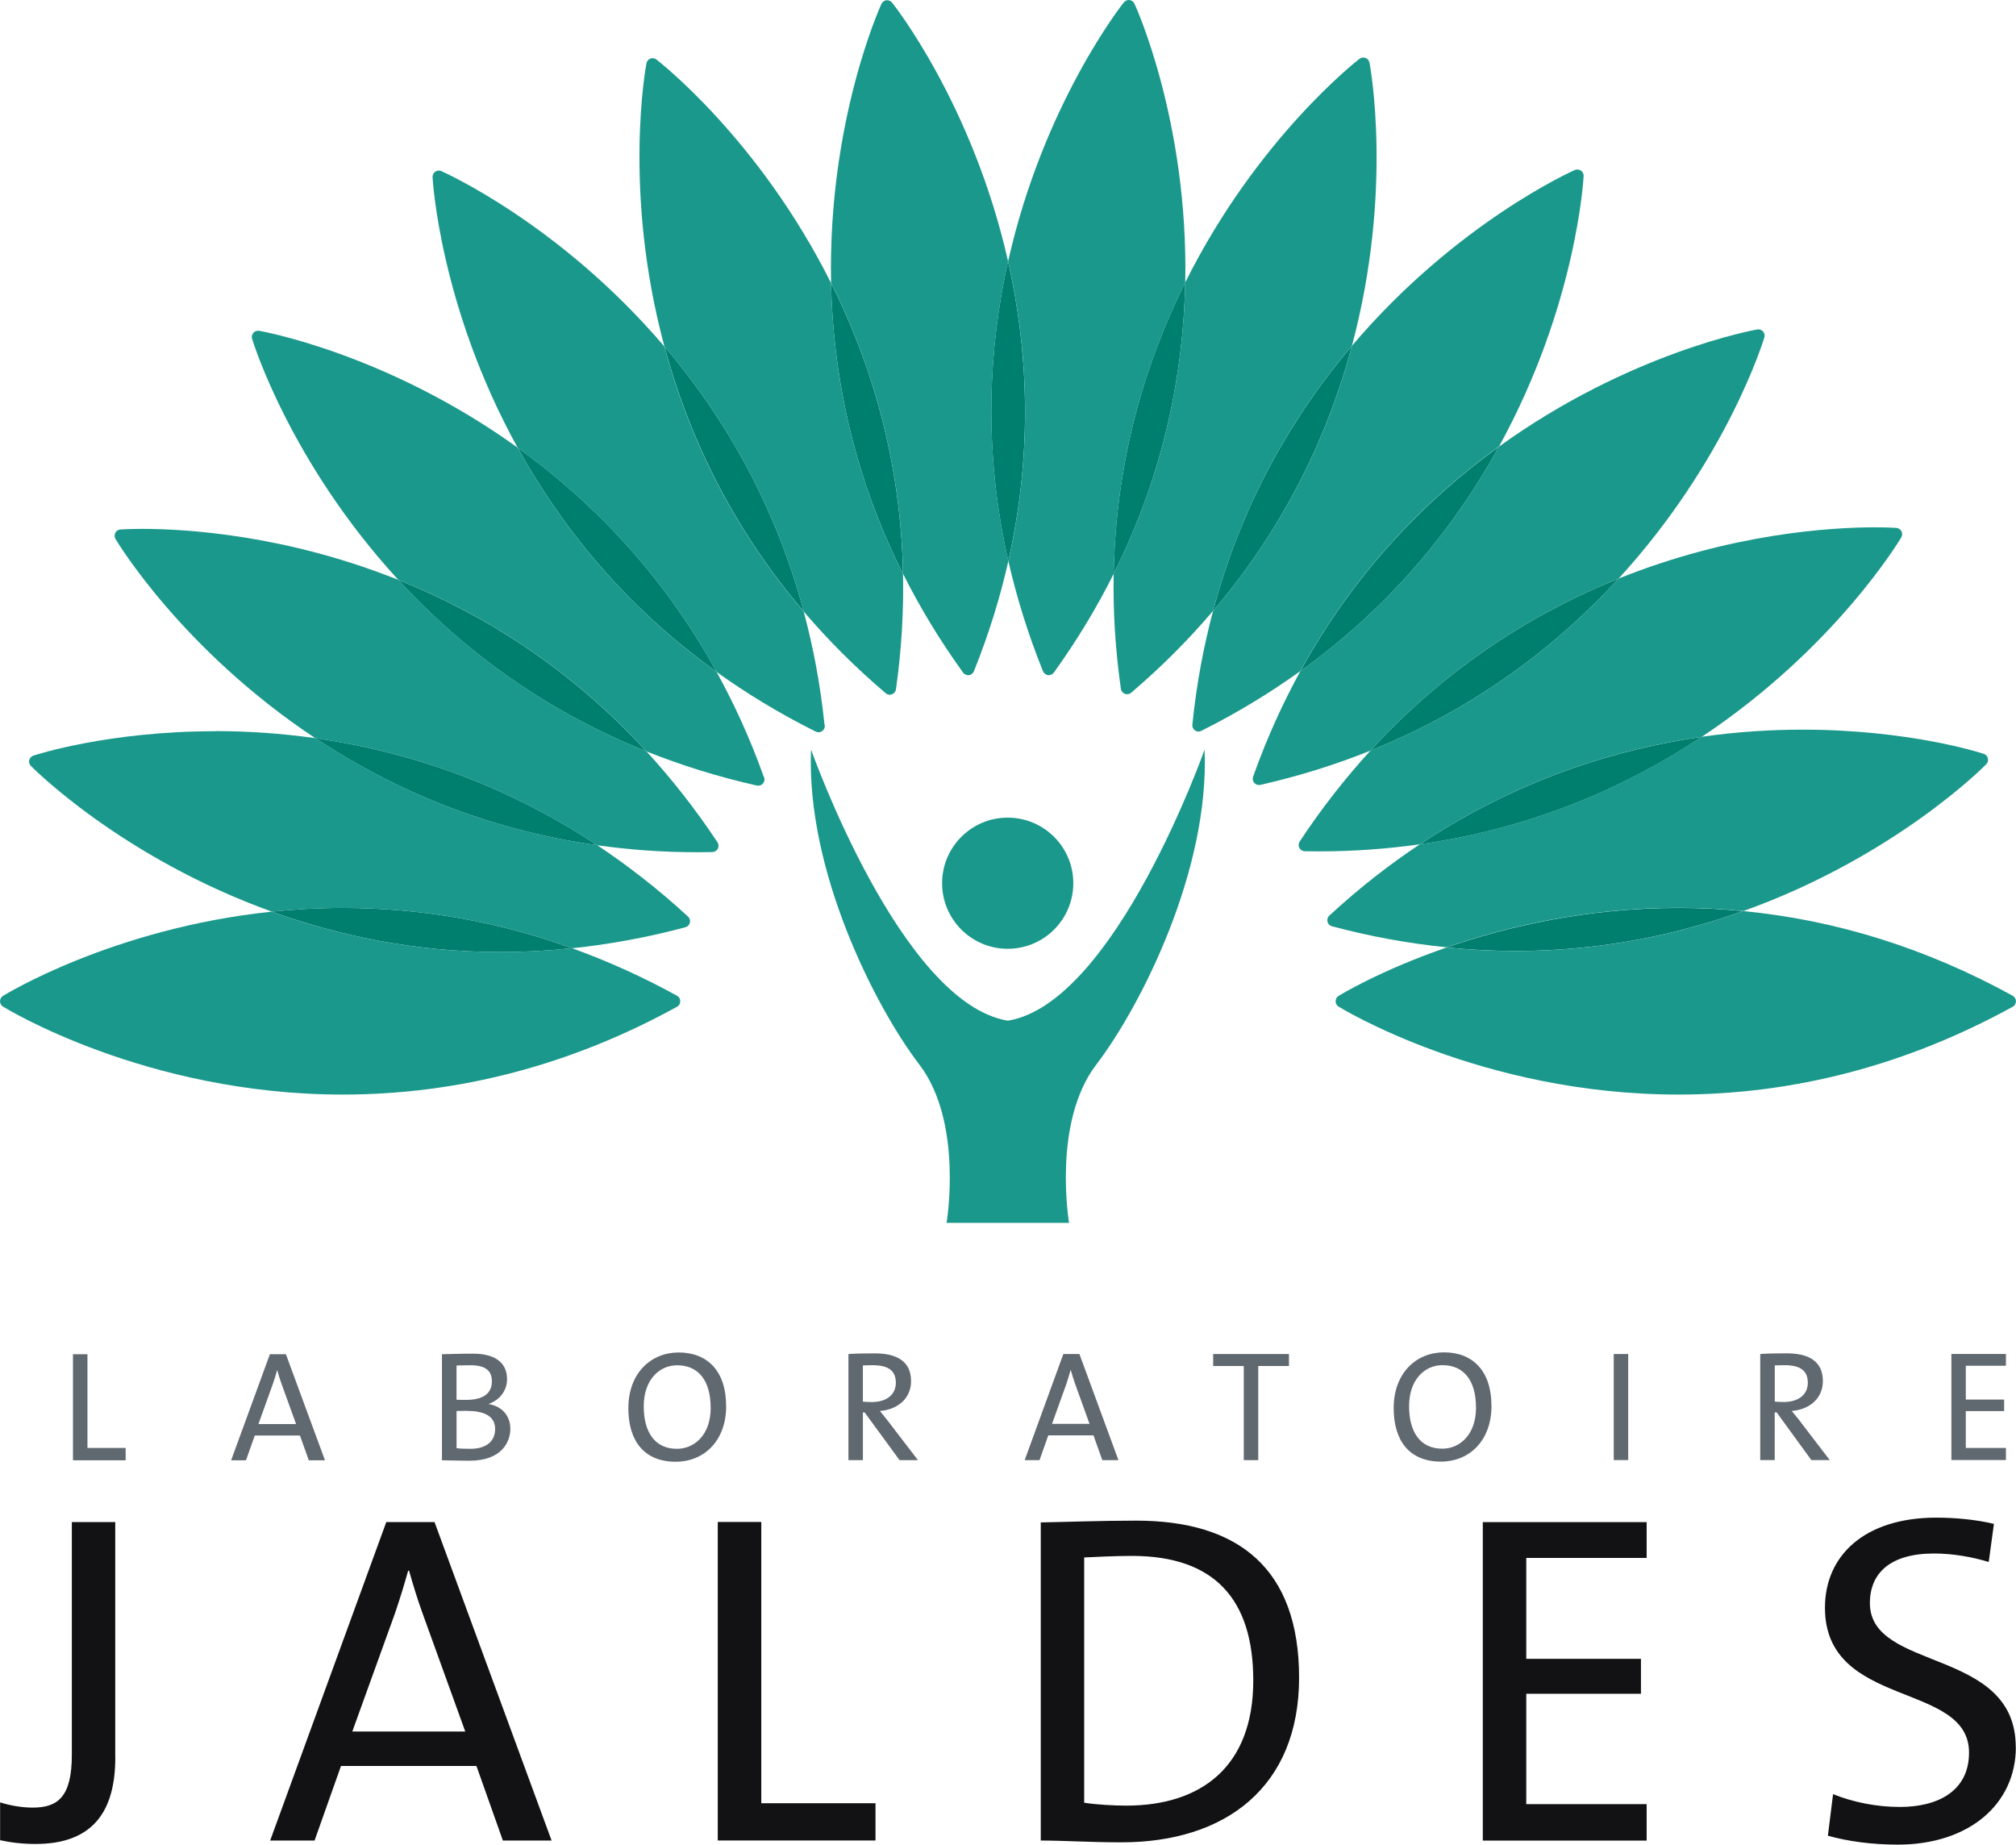
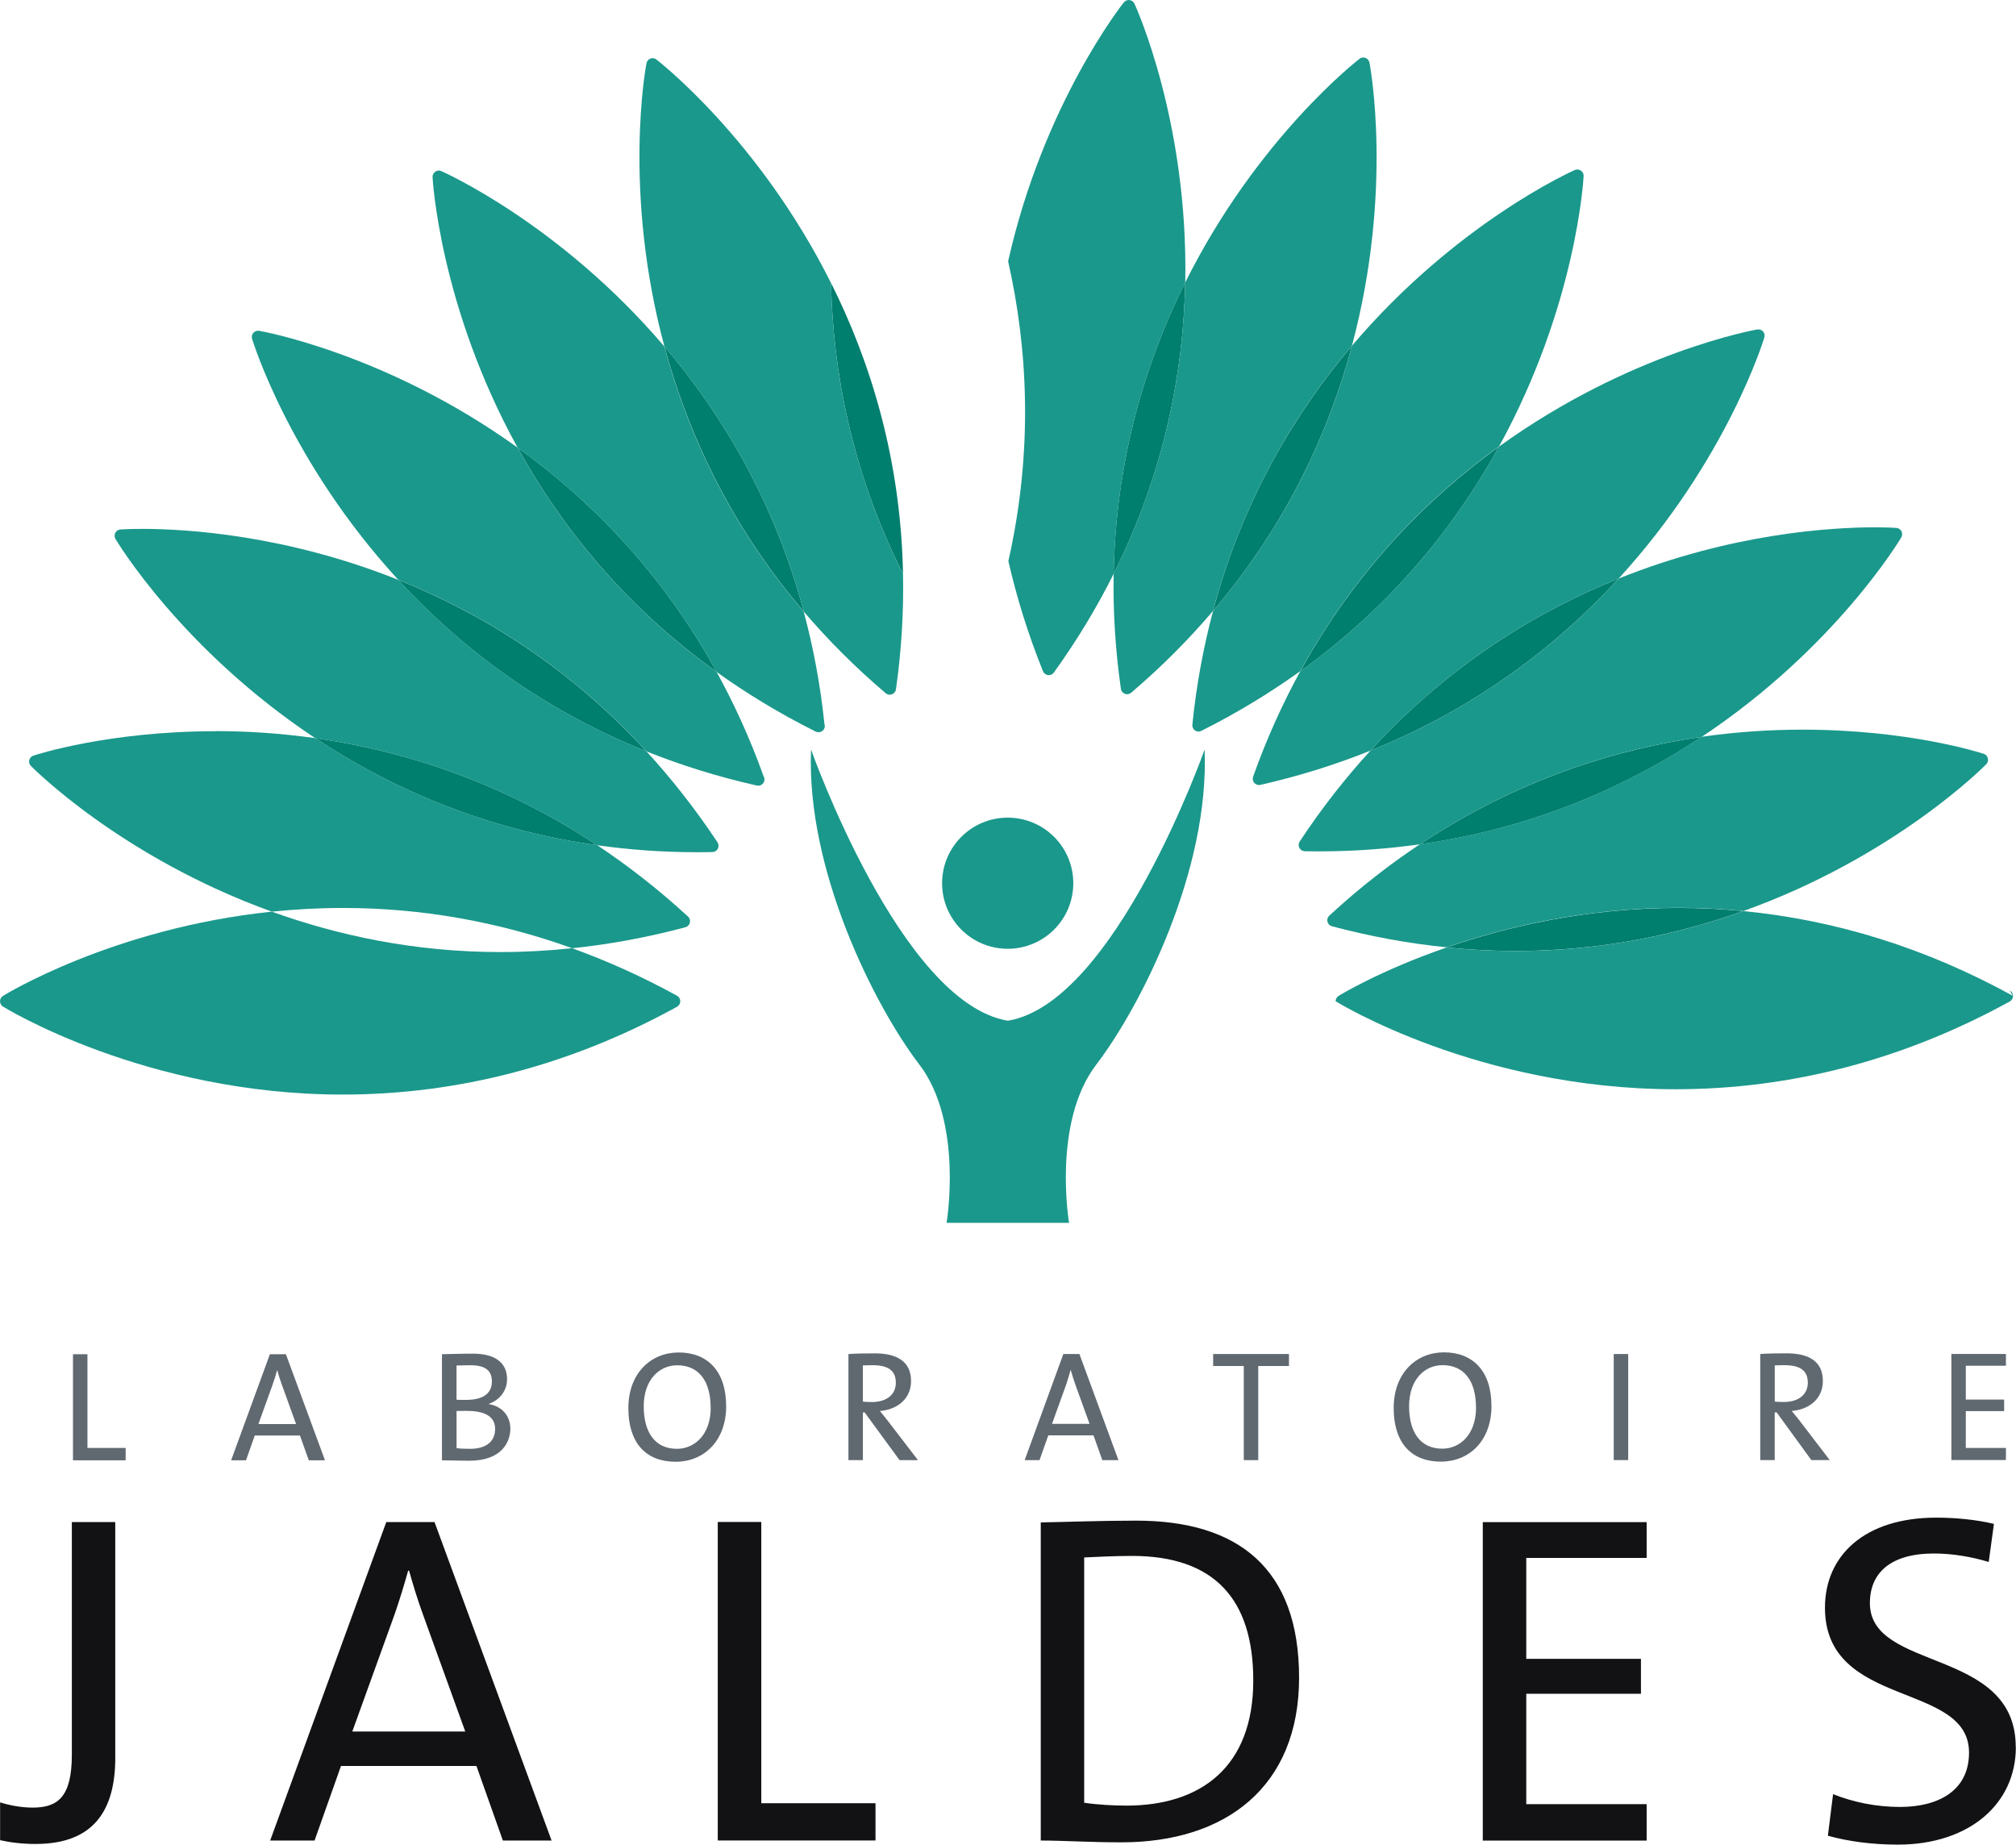
<svg xmlns="http://www.w3.org/2000/svg" id="Calque_1" version="1.1" viewBox="0 0 80 73.2">
  <defs>
    <style>
      .st0 {
        fill: #007e6e;
      }

      .st1 {
        fill: #606870;
      }

      .st2 {
        fill: none;
      }

      .st3 {
        fill: #1a988b;
      }

      .st4 {
        fill: #121214;
      }

      .st5 {
        clip-path: url(#clippath);
      }
    </style>
    <clipPath id="clippath">
      <rect class="st2" width="80" height="73.2" />
    </clipPath>
  </defs>
  <g class="st5">
    <g>
-       <path class="st0" d="M10.786,36.177c2.593.934,5.643,1.604,9.078,1.604.942,0,1.889-.051,2.841-.152-2.947-1.062-5.996-1.599-9.108-1.599-.974,0-1.914.054-2.812.147Z" />
      <path class="st0" d="M23.696,33.541c-3.884-2.577-7.8-3.767-11.181-4.247,2.898,1.922,6.615,3.607,11.181,4.247Z" />
      <path class="st0" d="M15.803,23.011c2.355,2.563,5.562,5.091,9.848,6.807-3.128-3.411-6.622-5.515-9.848-6.807Z" />
      <path class="st0" d="M20.541,17.764c1.673,3.031,4.171,6.229,7.896,8.899-2.208-4.014-5.084-6.876-7.896-8.899Z" />
      <path class="st0" d="M31.896,24.267c-1.183-4.421-3.288-7.884-5.53-10.52.9,3.34,2.559,7.038,5.53,10.52Z" />
      <path class="st0" d="M35.834,22.776c-.088-4.581-1.305-8.45-2.856-11.547.074,3.462.8,7.452,2.856,11.547Z" />
-       <path class="st0" d="M40.002,10.368c-.758,3.379-1.008,7.428.01,11.896,1.011-4.47.753-8.519-.01-11.896Z" />
      <path class="st0" d="M44.193,22.766c2.051-4.098,2.77-8.09,2.839-11.552-1.546,3.099-2.755,6.971-2.839,11.552Z" />
      <path class="st0" d="M48.136,24.247c2.966-3.485,4.62-7.185,5.513-10.525-2.24,2.639-4.338,6.104-5.513,10.525Z" />
      <path class="st0" d="M59.481,17.727c-2.809,2.028-5.682,4.895-7.883,8.914,3.72-2.678,6.215-5.878,7.883-8.914Z" />
      <path class="st0" d="M64.231,22.96c-3.226,1.295-6.718,3.406-9.844,6.824,4.286-1.721,7.491-4.259,9.844-6.824Z" />
      <path class="st0" d="M56.353,33.504c4.564-.647,8.278-2.337,11.173-4.262-3.383.486-7.294,1.682-11.173,4.262Z" />
      <path class="st0" d="M69.177,36.155c-.854-.083-1.713-.125-2.579-.125-3.668,0-6.845.758-9.191,1.567.92.093,1.838.14,2.748.14,3.41,0,6.44-.66,9.022-1.584v.002Z" />
      <path class="st3" d="M10.786,36.177c-6.325.66-10.621,3.313-10.67,3.345-.071.047-.115.125-.115.211s.044.164.115.211c.056.034,5.648,3.492,13.482,3.492,4.6,0,9.066-1.172,13.269-3.485.079-.044.128-.127.128-.218s-.049-.174-.128-.218c-1.362-.748-2.75-1.376-4.164-1.886-.952.1-1.902.152-2.841.152-3.435,0-6.485-.669-9.078-1.604h.002Z" />
      <path class="st3" d="M8.563,29.017c-4.262,0-7.12.929-7.238.969-.081.027-.142.093-.164.177-.02.083.002.169.064.23.049.052,3.575,3.627,9.564,5.785.898-.093,1.838-.147,2.812-.147,3.111,0,6.158.537,9.108,1.599,1.494-.157,2.996-.434,4.49-.834.088-.025.154-.093.177-.181.022-.088-.007-.181-.074-.243-1.188-1.094-2.395-2.028-3.604-2.832-4.566-.64-8.281-2.325-11.181-4.247-1.428-.201-2.76-.28-3.953-.28v.005Z" />
      <path class="st3" d="M15.803,23.011c-4.456-1.783-8.398-2.023-10.153-2.023-.552,0-.861.024-.873.024-.086.007-.162.056-.201.132-.039.076-.037.167.005.24.042.074,2.615,4.385,7.932,7.911,3.381.478,7.297,1.67,11.181,4.247,1.259.177,2.579.277,3.967.277.201,0,.405,0,.608-.007.091,0,.174-.051.216-.132.042-.081.037-.177-.012-.253-.891-1.344-1.838-2.538-2.819-3.61-4.286-1.714-7.493-4.245-9.848-6.807h-.003Z" />
      <path class="st3" d="M20.541,17.764c-5.201-3.745-10.175-4.622-10.261-4.637-.083-.012-.169.017-.226.081-.056.064-.076.152-.051.235.024.083,1.489,4.877,5.803,9.568,3.226,1.29,6.72,3.394,9.848,6.807,1.349.539,2.804,1,4.375,1.354.017.005.037.005.054.005.142.005.253-.11.253-.248,0-.049-.015-.096-.039-.135-.537-1.498-1.166-2.869-1.86-4.129-3.725-2.67-6.222-5.868-7.896-8.899v-.002Z" />
      <path class="st3" d="M17.511,6.788c-.079-.034-.169-.025-.238.025-.071.049-.111.13-.108.216.005.086.28,5.128,3.376,10.738,2.812,2.023,5.687,4.885,7.896,8.899,1.183.848,2.485,1.643,3.928,2.364.034.017.074.027.11.027h.005c.14,0,.25-.11.25-.248,0-.029-.005-.056-.015-.083-.164-1.584-.449-3.065-.822-4.456-2.971-3.482-4.632-7.178-5.53-10.52-4.154-4.88-8.776-6.927-8.855-6.962h.003Z" />
      <path class="st3" d="M26.047,2.359c-.069-.051-.157-.064-.238-.034-.078.029-.137.101-.155.184-.017.083-.957,5.049.712,11.241,2.243,2.636,4.348,6.098,5.53,10.52.945,1.108,2.022,2.195,3.251,3.239.047.039.103.059.162.059.029,0,.059-.005.088-.017.083-.032.145-.108.157-.196.226-1.596.309-3.122.28-4.576-2.056-4.095-2.782-8.085-2.856-11.547-2.866-5.731-6.863-8.818-6.931-8.87v-.002Z" />
-       <path class="st3" d="M40.002,10.368C38.592,4.12,35.451.167,35.397.101c-.054-.066-.137-.098-.223-.091-.086.01-.157.064-.194.14-.037.078-2.135,4.671-2,11.076,1.548,3.097,2.768,6.967,2.856,11.547.653,1.3,1.438,2.609,2.38,3.916.047.066.123.103.201.103h.029c.091-.01.167-.071.201-.154.601-1.496,1.048-2.957,1.367-4.375-1.016-4.468-.768-8.517-.01-11.896h-.003Z" />
      <path class="st3" d="M45.015.142c-.037-.078-.11-.13-.194-.14-.083-.01-.169.025-.223.091-.054.066-3.192,4.024-4.593,10.277.763,3.377,1.018,7.425.01,11.896.324,1.417.77,2.876,1.374,4.372.034.083.11.142.201.154h.029c.078,0,.155-.037.201-.103.942-1.309,1.725-2.621,2.375-3.921.083-4.581,1.293-8.453,2.839-11.552.125-6.405-1.98-10.996-2.017-11.072l-.003-.002Z" />
      <path class="st3" d="M54.343,2.482c-.017-.083-.076-.152-.154-.184-.079-.029-.169-.017-.238.034-.069.051-4.063,3.146-6.919,8.879-.069,3.462-.788,7.455-2.839,11.552-.027,1.454.059,2.979.287,4.573.012.088.074.164.157.196.029.01.059.017.088.017.059,0,.115-.02.162-.059,1.229-1.047,2.304-2.136,3.249-3.247,1.178-4.421,3.275-7.889,5.513-10.525,1.656-6.192.711-11.155.694-11.238Z" />
      <path class="st3" d="M59.481,17.727c3.087-5.613,3.357-10.655,3.361-10.741.005-.086-.037-.167-.108-.216-.071-.049-.162-.056-.238-.025-.078.034-4.698,2.087-8.845,6.974-.893,3.342-2.547,7.04-5.513,10.525-.375,1.407-.66,2.908-.822,4.514-.01.091.032.179.105.228.042.029.091.044.14.044.037,0,.076-.01.11-.027,1.44-.721,2.743-1.52,3.926-2.369,2.203-4.019,5.074-6.886,7.883-8.914v.005Z" />
      <path class="st3" d="M64.231,22.96c4.303-4.696,5.761-9.49,5.783-9.571.024-.081.005-.169-.051-.235-.057-.064-.142-.093-.226-.081-.086.015-5.059.9-10.256,4.652-1.668,3.036-4.164,6.236-7.883,8.914-.699,1.275-1.332,2.666-1.872,4.183-.029.086-.012.179.049.248.049.054.115.083.187.083.017,0,.037,0,.054-.007,1.57-.356,3.025-.819,4.372-1.361,3.126-3.421,6.617-5.53,9.844-6.825Z" />
      <path class="st3" d="M75.449,21.322c.042-.074.044-.164.005-.24-.039-.076-.115-.125-.201-.132-.012,0-.312-.024-.847-.024-1.757,0-5.709.24-10.175,2.033-2.353,2.567-5.557,5.103-9.844,6.824-.979,1.072-1.926,2.266-2.812,3.612-.049.076-.054.172-.012.253.042.081.125.13.216.132.191.002.378.005.567.005,1.403,0,2.738-.103,4.009-.282,3.879-2.582,7.79-3.779,11.174-4.262,5.312-3.531,7.878-7.847,7.922-7.92l-.002.002Z" />
      <path class="st3" d="M69.177,36.155c6.038-2.163,9.596-5.777,9.645-5.831.059-.061.083-.149.061-.233-.02-.083-.081-.15-.164-.177-.118-.039-2.961-.959-7.201-.959-1.207,0-2.554.078-3.997.284-2.895,1.925-6.607,3.617-11.173,4.262-1.21.804-2.414,1.741-3.599,2.835-.066.061-.093.154-.071.243.022.088.091.157.177.179,1.514.402,3.035.682,4.549.834,2.348-.809,5.525-1.567,9.191-1.567.864,0,1.725.042,2.579.125l.005.005Z" />
-       <path class="st3" d="M79.87,39.515c-3.415-1.878-7-3.004-10.693-3.36-2.581.924-5.614,1.584-9.022,1.584-.91,0-1.828-.047-2.748-.14-2.665.919-4.262,1.905-4.291,1.923-.071.047-.115.125-.115.211s.044.164.115.211c.056.034,5.648,3.492,13.482,3.492,4.6,0,9.066-1.172,13.271-3.484.078-.044.128-.128.128-.218s-.049-.174-.128-.218Z" />
+       <path class="st3" d="M79.87,39.515c-3.415-1.878-7-3.004-10.693-3.36-2.581.924-5.614,1.584-9.022,1.584-.91,0-1.828-.047-2.748-.14-2.665.919-4.262,1.905-4.291,1.923-.071.047-.115.125-.115.211c.056.034,5.648,3.492,13.482,3.492,4.6,0,9.066-1.172,13.271-3.484.078-.044.128-.128.128-.218s-.049-.174-.128-.218Z" />
      <path class="st3" d="M47.802,29.745s-3.55,10.061-7.807,10.76c-4.259-.699-7.81-10.76-7.81-10.76-.201,4.796,2.539,10.204,4.296,12.499,1.757,2.298,1.082,6.283,1.082,6.283h4.86s-.677-3.987,1.082-6.283c1.757-2.298,4.5-7.702,4.296-12.499Z" />
      <path class="st3" d="M39.988,37.651c1.438,0,2.603-1.165,2.603-2.602s-1.165-2.602-2.603-2.602-2.603,1.165-2.603,2.602,1.166,2.602,2.603,2.602Z" />
      <path class="st1" d="M79.6,57.94v-.481h-1.592v-1.462h1.521v-.458h-1.521v-1.341h1.592v-.468h-2.164v4.21h2.164ZM71.739,54.873c0,.454-.353.763-.954.763-.172,0-.292-.01-.358-.017v-1.434c.113-.005.238-.01.38-.01.613,0,.932.199.932.701M72.61,57.943l-1.148-1.501c-.105-.145-.243-.304-.363-.451.67-.049,1.237-.468,1.237-1.187,0-.807-.596-1.099-1.43-1.099-.459,0-.768.005-1.055.027v4.21h.574v-1.893h.078l1.377,1.893h.731ZM64.611,53.732h-.574v4.21h.574v-4.21ZM58.573,55.856c0,1.086-.653,1.633-1.337,1.633-.893,0-1.32-.679-1.32-1.687,0-1.059.623-1.628,1.325-1.628.841,0,1.33.601,1.33,1.682M59.184,55.785c0-1.386-.746-2.119-1.882-2.119-1.099,0-1.997.817-1.997,2.212,0,1.285.613,2.124,1.879,2.124,1.102,0,2.002-.807,2.002-2.217M51.149,54.208v-.476h-3.008v.476h1.215v3.735h.574v-3.735h1.219ZM43.239,56.503h-1.492l.562-1.562c.066-.199.123-.385.172-.569h.01c.054.181.11.37.182.574l.562,1.555.005.002ZM44.382,57.943l-1.548-4.21h-.638l-1.534,4.21h.589l.348-.983h1.793l.351.983h.64-.002ZM35.549,54.875c0,.454-.348.763-.955.763-.167,0-.292-.01-.353-.017v-1.435c.113-.005.238-.01.38-.01.613,0,.928.199.928.701M36.428,57.945l-1.151-1.501c-.106-.145-.243-.304-.361-.451.667-.049,1.237-.468,1.237-1.187,0-.807-.601-1.099-1.43-1.099-.461,0-.768.005-1.055.027v4.21h.574v-1.893h.071l1.384,1.893h.731ZM28.203,55.861c0,1.086-.653,1.633-1.34,1.633-.891,0-1.318-.679-1.318-1.687,0-1.059.623-1.628,1.325-1.628.842,0,1.33.601,1.33,1.682M28.814,55.79c0-1.386-.746-2.119-1.882-2.119-1.099,0-1.997.817-1.997,2.212,0,1.285.613,2.124,1.882,2.124,1.099,0,2-.807,2-2.217M19.648,56.704c0,.463-.309.79-.994.79-.243,0-.432-.01-.537-.027v-1.474c.101-.005.316-.005.395-.005.65,0,1.136.177,1.136.716ZM19.52,54.819c0,.464-.331.733-1.021.733-.15,0-.265,0-.383-.005v-1.359c.169-.005.361-.01.559-.01.65,0,.844.265.844.64ZM20.251,56.69c0-.441-.267-.87-.854-.971v-.01c.454-.159.724-.54.724-.981,0-.63-.447-1.01-1.349-1.01-.508,0-.925.017-1.234.022v4.21c.415.005.834.017,1.082.017,1.32,0,1.632-.772,1.632-1.275M11.752,56.511h-1.497l.562-1.562c.071-.199.128-.385.177-.569h.01c.049.182.106.37.182.574l.562,1.555.005.002ZM12.896,57.95l-1.551-4.21h-.635l-1.538,4.21h.589l.348-.983h1.794l.351.983h.643ZM4.986,57.95v-.49h-1.516v-3.72h-.574v4.21h2.09Z" />
      <path class="st4" d="M79.99,69.328c0-3.968-5.788-2.979-5.788-5.711,0-1.202.822-1.969,2.547-1.969.729,0,1.499.133,2.169.336l.206-1.511c-.709-.172-1.553-.248-2.284-.248-2.846,0-4.421,1.501-4.421,3.575,0,4.026,5.717,2.908,5.717,5.748,0,1.555-1.276,2.158-2.738,2.158-.935,0-1.852-.186-2.657-.508l-.206,1.65c.79.221,1.744.353,2.775.353,2.829,0,4.684-1.611,4.684-3.872M65.343,73.038v-1.444h-4.777v-4.38h4.551v-1.385h-4.551v-4.004h4.777v-1.422h-6.502v12.639h6.502v-.003ZM49.733,66.687c0,3.431-2.078,4.966-5.037,4.966-.51,0-1.202-.039-1.673-.115v-9.733c.469-.022,1.237-.061,1.894-.061,3.278,0,4.816,1.721,4.816,4.944ZM51.551,66.577c0-4.343-2.417-6.233-6.465-6.233-1.389,0-2.812.054-3.786.071v12.624c.935,0,1.931.071,3.204.071,4.139,0,7.047-2.207,7.047-6.533ZM34.742,73.038v-1.479h-4.532v-11.162h-1.727v12.639h6.259v.002ZM18.46,68.713h-4.48l1.691-4.684c.204-.596.375-1.16.525-1.699h.037c.152.539.321,1.103.545,1.721l1.685,4.662h-.002ZM21.888,73.038l-4.645-12.638h-1.914l-4.608,12.638h1.762l1.048-2.957h5.376l1.048,2.957h1.933ZM4.573,69.74v-9.34h-1.722v9.23c0,1.689-.562,2.102-1.556,2.102-.466,0-.952-.098-1.291-.208v1.501c.395.088.861.15,1.408.15,2.304,0,3.163-1.329,3.163-3.431" />
    </g>
  </g>
</svg>